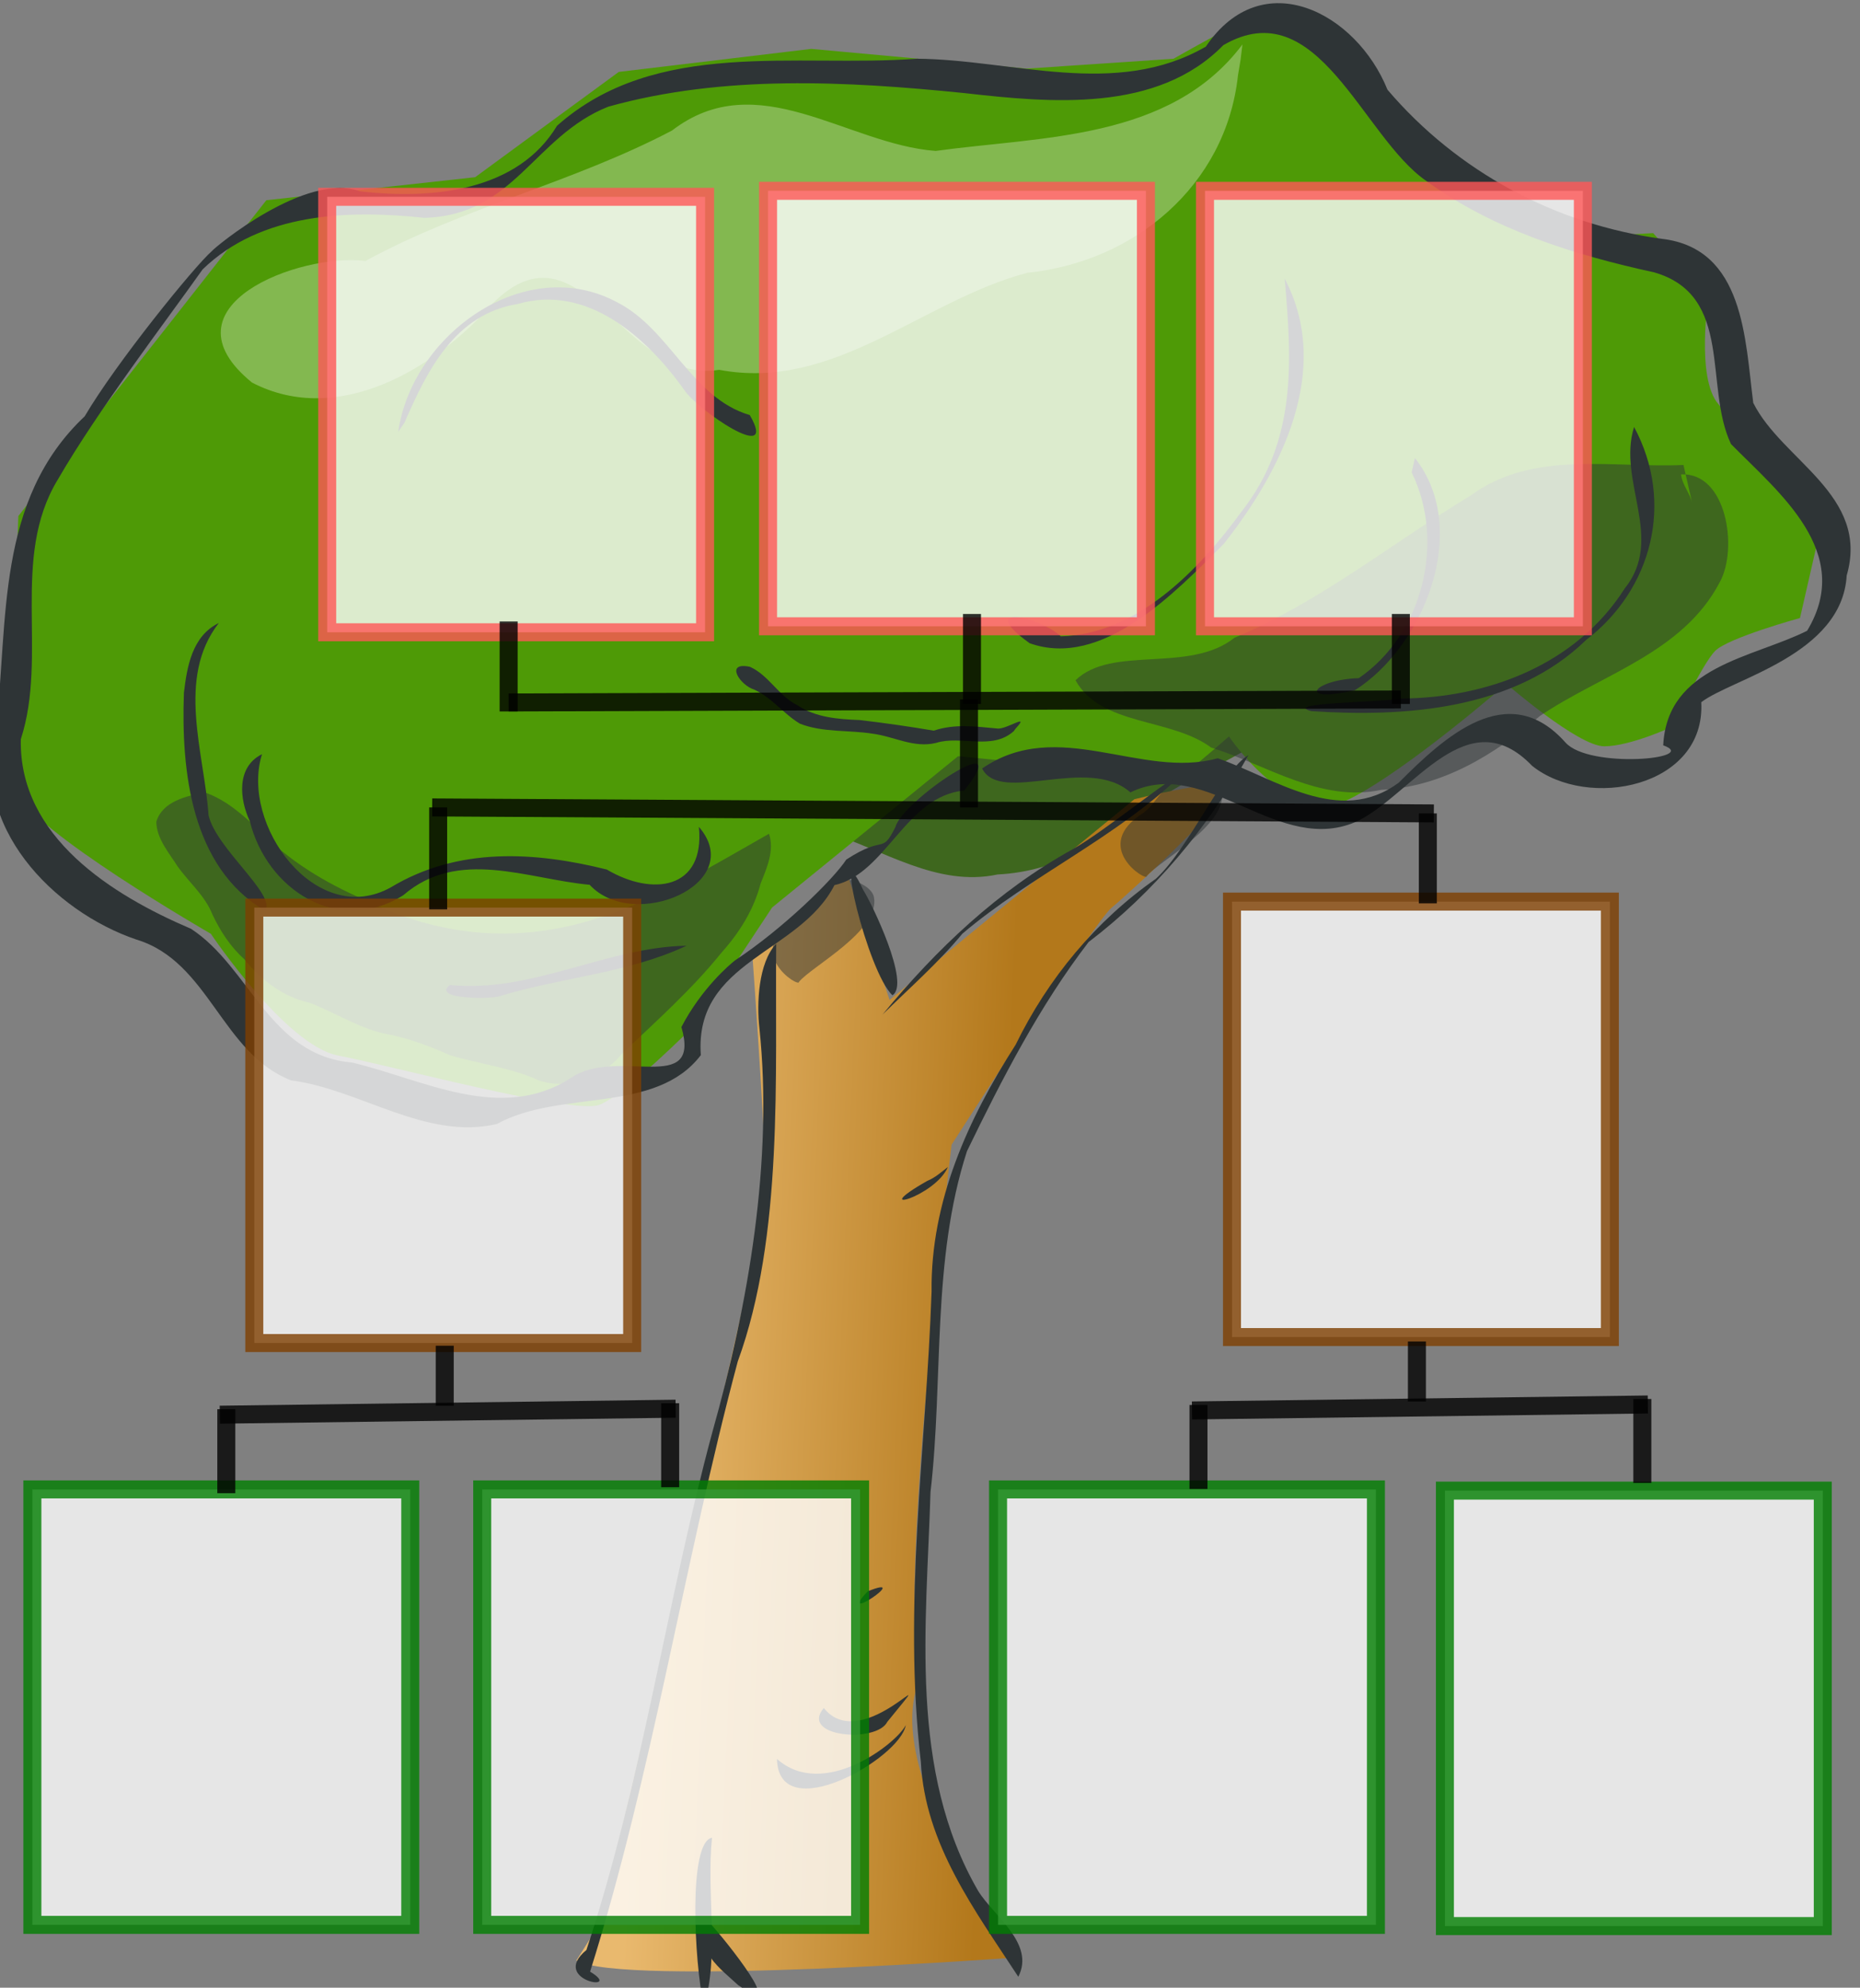
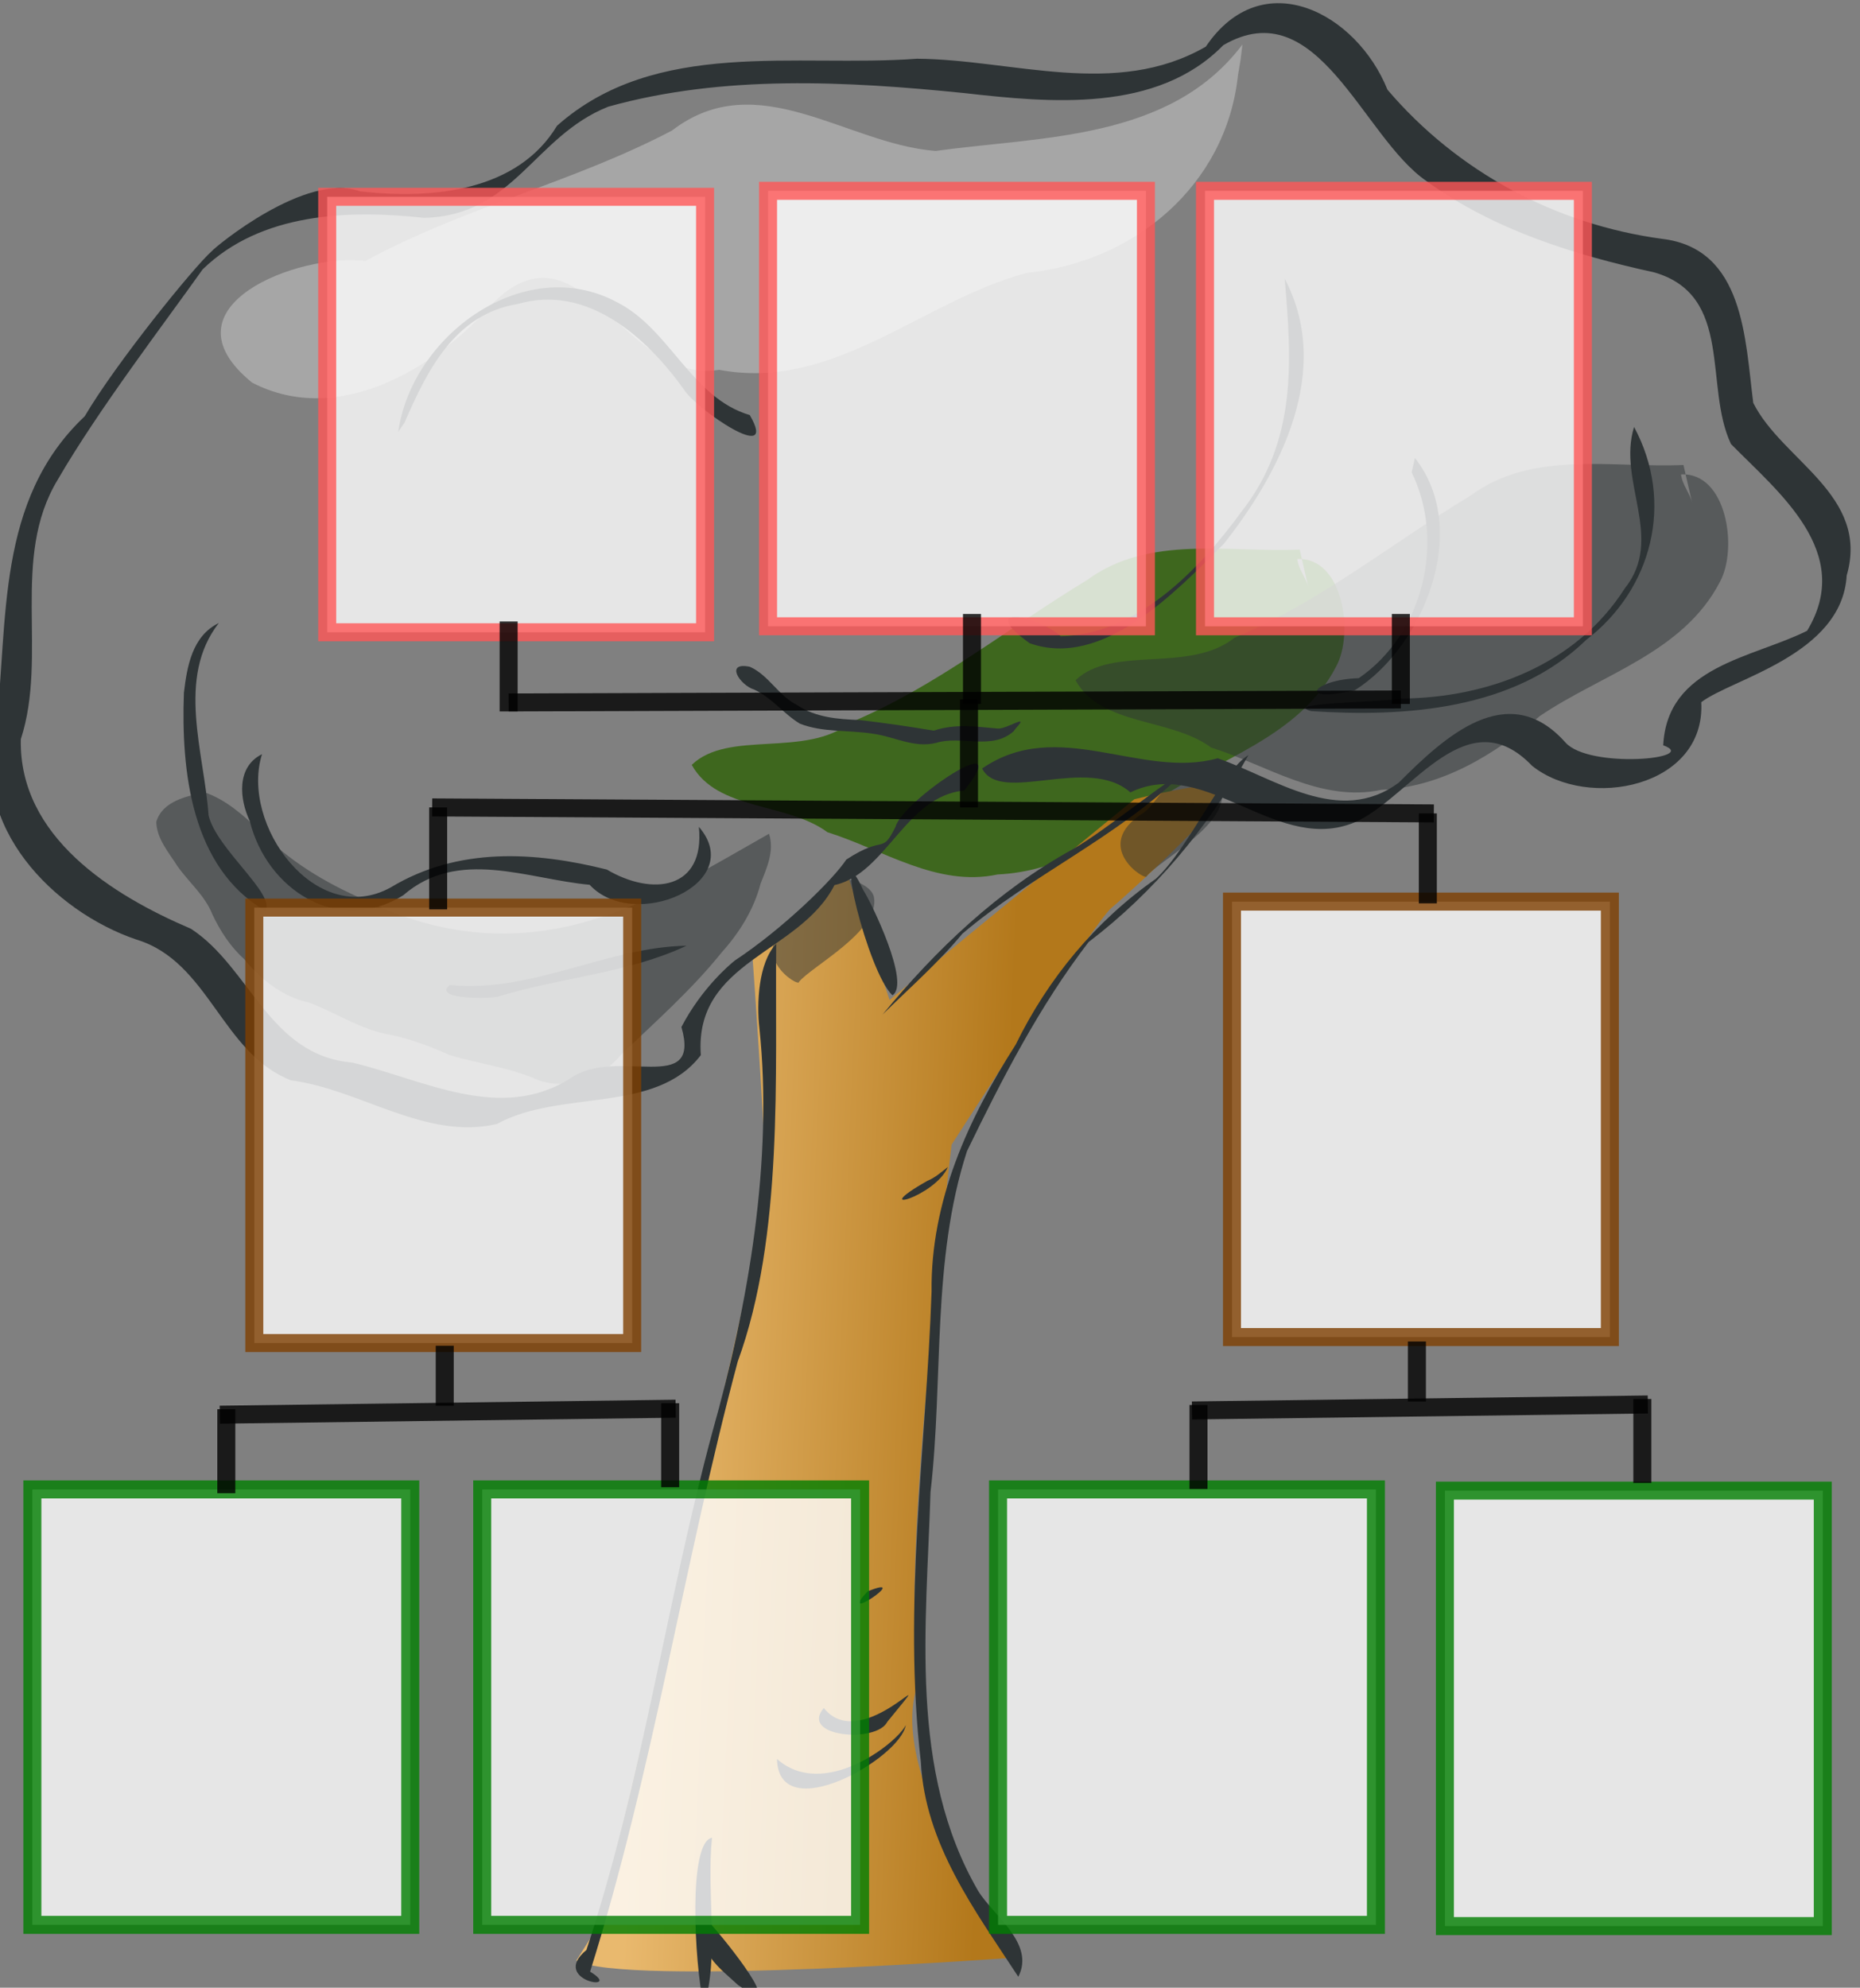
<svg xmlns="http://www.w3.org/2000/svg" xmlns:xlink="http://www.w3.org/1999/xlink" width="310.102" height="331.388">
  <rect width="100%" height="100%" fill="#808080" stroke="none" />
  <title>Family Tree - 3-generation</title>
  <defs>
    <linearGradient id="linearGradient5699">
      <stop offset="0" id="stop5701" stop-color="#e9b96e" />
      <stop offset="1" id="stop5703" stop-color="#b3781b" />
    </linearGradient>
    <linearGradient xlink:href="#linearGradient5699" id="linearGradient6020" x1="0.105" y1="0.5" x2="0.634" y2="0.542" />
  </defs>
  <g>
    <title>Layer 1</title>
    <g id="layer1">
      <g id="g5761" transform="matrix(0.982,0,0,0.99,0.531,17.643) ">
        <g id="g5991" transform="matrix(0.554,0,0,0.554,12.992,426.279) ">
          <path id="path3542" d="m373.876,-634.553c-21.808,0.977 -46.195,-4.596 -65.179,9.268c-24.131,14.466 -46.217,32.39 -72.406,43.245c-13.902,10.961 -37.486,2.142 -48.733,12.921c7.864,14.043 29.097,11.31 41.587,20.469c17.101,5.31 33.569,16.782 52.176,12.839c18.682,-0.884 34.614,-10.717 48.558,-22.441c18.791,-12.673 43.843,-19.155 55.15,-40.741c5.614,-10.146 2.097,-33.396 -11.9,-32.692c0.376,3.322 2.906,5.825 3.504,9.078" stroke-width="1.838px" fill-rule="evenodd" fill="#3e671e" />
          <path d="m152.196,-205.674c14,8 136,-1 136,-1c0,0 -45,-58 -30,-86c-8.616,-16.05 9,-161 9,-161c0,0 44,-68 49,-72c5,-4 39,-35 35,-37c-4,-2 -28,4 -28,4l-75,61l-13.717,-40.445l-28.282,27.445c0,0 5,69 4,75c-1,6 -26,114 -26,114l-25,105l-7,11z" id="path5697" stroke-width="1px" fill-rule="evenodd" fill="url(#linearGradient6020)" />
-           <path d="m224.196,-786.766l-59,7l-44,32l-64,7l-76,96c0,0 -3,73 0,84c3,11 59,43 59,43c0,0 23,34 39,37c16,3 72,18 80,15c8,-3 29,-24 29,-24l24,-36l57,-46c0,0 67,7 71,4c4,-3 12,-10 12,-10c0,0 19,28 37,19c18,-9 48,-35 48,-35c0,0 22,19 30,19c8,0 21,-6 21,-6c0,0 9,-19 13,-23c4,-4 26,-10 26,-10l6,-26c0,0 -24,-31 -31,-39c-7,-8 -3,-33 -3,-33l-17,-19l-18,1l-48,-18l-43,-48c0,0 -7,-3 -11,-2c-4,1 -27,14 -27,14l-45,3l-66,-6z" id="path5710" stroke-width="1px" fill-rule="evenodd" fill="#4e9a06" />
          <path d="m213.445,-514.738c-0.395,39.953 2.306,88.761 -11.789,126.988c-16.531,61.467 -25.975,124.712 -45.246,185.463c10.712,6.403 -12.65,2.809 -1.12,-6.586c17.102,-51.339 24.436,-105.348 38.617,-157.523c10.984,-38.609 18.68,-82.466 14.38,-122.817c-0.828,-7.311 -0.36,-19.721 5.158,-25.524l0,0z" id="path5629" stroke-dashoffset="0" stroke-miterlimit="4" stroke-linejoin="bevel" stroke-linecap="round" stroke-width="3" fill-rule="nonzero" fill="#2e3436" />
          <path d="m287.641,-200.728c-13.215,-20.107 -28.614,-40.319 -29.872,-65.374c-5.569,-47.511 1.61,-95.334 3.291,-142.883c-0.335,-27.43 11.209,-52.528 25.77,-75.081c9.91,-20.127 24.556,-37.661 43,-50.448c10.548,-9.774 20.331,-32.975 28.344,-37.578c-12.456,22.099 -28.843,41.601 -48.995,56.83c-15.028,19.416 -26.515,41.571 -37.263,63.548c-10.902,33.345 -7.163,69.218 -11.186,103.683c-1.225,40.466 -6.754,84.653 14.594,121.176c4.71,7.632 17.546,16.01 12.316,26.126z" id="path5631" stroke-dashoffset="0" stroke-miterlimit="4" stroke-linejoin="bevel" stroke-linecap="round" stroke-width="3" fill-rule="nonzero" fill="#2e3436" />
          <path d="m213.684,-266.949c14.282,12.606 36.713,-4.729 39.468,-10.288c-1.669,10.161 -39.004,31.341 -39.468,10.288z" id="path5635" stroke-dashoffset="0" stroke-miterlimit="4" stroke-linejoin="bevel" stroke-linecap="round" stroke-width="3" fill-rule="nonzero" fill="#2e3436" />
          <path d="m228.024,-282.43c12.132,14.998 37.944,-18.35 19.472,4.203c-3.308,6.558 -26.99,4.642 -19.472,-4.203z" id="path5637" stroke-dashoffset="0" stroke-miterlimit="4" stroke-linejoin="bevel" stroke-linecap="round" stroke-width="3" fill-rule="nonzero" fill="#2e3436" />
          <path d="m241.472,-317.893c14.223,-5.687 -10.086,10.652 0,0z" id="path5639" stroke-dashoffset="0" stroke-miterlimit="4" stroke-linejoin="bevel" stroke-linecap="round" stroke-width="3" fill-rule="nonzero" fill="#2e3436" />
          <path d="m266.072,-446.895c-3.955,9.128 -25.261,14.885 -6.291,4.214c2.37,-0.937 4.301,-2.696 6.291,-4.214z" id="path5641" stroke-dashoffset="0" stroke-miterlimit="4" stroke-linejoin="bevel" stroke-linecap="round" stroke-width="3" fill-rule="nonzero" fill="#2e3436" />
          <path d="m191.274,-191.672c-3.011,-13.998 -4.794,-50.1 2.5,-51.321c-1.766,16.897 2.347,35.763 -2.5,51.321z" id="path5643" stroke-dashoffset="0" stroke-miterlimit="4" stroke-linejoin="bevel" stroke-linecap="round" stroke-width="3" fill-rule="nonzero" fill="#2e3436" />
          <path d="m193.07,-217.094c4.804,5.093 24.699,29.865 8.718,18.903c-4.91,-4.557 -14.496,-11.254 -8.718,-18.903z" id="path5645" stroke-dashoffset="0" stroke-miterlimit="4" stroke-linejoin="bevel" stroke-linecap="round" stroke-width="3" fill-rule="nonzero" fill="#2e3436" />
          <path d="m246.012,-493.202c16.547,-19.935 35.397,-37.716 58.232,-50.237c9.945,-5.5 31.278,-23.039 33.442,-22.759c-19.966,19.26 -46.39,30.84 -67.203,48.41c-7.414,8.899 -16.196,16.497 -24.471,24.586z" id="path5651" stroke-dashoffset="0" stroke-miterlimit="4" stroke-linejoin="bevel" stroke-linecap="round" stroke-width="3" fill-rule="nonzero" fill="#2e3436" />
          <path d="m249.07,-499.095c-7.642,-6.969 -18.331,-51.947 -8.983,-32.034c2.617,4.022 14.591,28.602 8.983,32.034z" id="path5655" stroke-dashoffset="0" stroke-miterlimit="4" stroke-linejoin="bevel" stroke-linecap="round" stroke-width="3" fill-rule="nonzero" fill="#2e3436" />
          <path d="m271.064,-561.323c-17.914,1.653 -23.908,25.258 -39.764,28.753c-10.748,20.844 -43.062,22.999 -40.952,51.678c-13.901,18.094 -42.98,10.286 -62.548,20.95c-21.841,4.991 -41.768,-10.536 -63.033,-13.281c-21.262,-8.187 -25.083,-36.064 -47.307,-42.768c-25.683,-8.617 -51.159,-34.802 -43.124,-63.749c3.802,-33.235 -0.108,-69.806 27.189,-95.332c9.64,-16.278 33.619,-45.587 38.948,-50.205c1.01,-1.272 28.882,-24.226 45.395,-18.191c22.631,2.603 48.425,-0.198 60.408,-19.926c30.332,-26.737 73.305,-17.649 110.306,-20.38c29.403,0.239 60.911,12.146 88.525,-3.677c17.345,-25.453 46.204,-10.251 55.667,13.098c21.431,24.962 51.6,40.978 84.111,45.328c25.277,2.927 25.472,30.63 27.987,49.87c8.848,17.551 35.777,28.033 28.632,52.472c-1.425,24.218 -35.34,31.421 -44.569,38.516c1.386,25.88 -34.72,32.925 -51.84,19.336c-19.653,-20.336 -36.21,7.992 -53.107,16.625c-24.469,11.507 -46.463,-19.89 -70,-8.55c-13.025,-11.455 -39.774,3.845 -45.437,-7.26c23.247,-15.909 48.82,3.364 72.194,-3.11c17.624,6.064 37.196,20.78 55.468,7.439c13.952,-13.857 33.463,-31.894 51.104,-12.231c7.325,8.148 41.532,4.92 29.959,0.861c1.226,-24.147 27.242,-26.471 44.101,-34.827c14.548,-23.849 -8.747,-42.036 -23.327,-56.759c-8.384,-17.516 0.925,-45.127 -23.5,-52.176c-24.509,-5.328 -49.131,-12.847 -69.871,-27.8c-19.577,-13.309 -33.237,-58.009 -62.217,-41.27c-20.301,20.626 -52.994,17.53 -79.301,14.568c-36.188,-3.638 -73.908,-5.637 -109.18,4.126c-22.768,8.965 -28.812,33.141 -56.422,33.79c-23.253,-2.482 -50.001,-1.578 -67.898,15.682c-11.579,16.204 -31.864,42.467 -44.4,63.918c-14.581,23.843 -2.91,53.214 -11.31,78.884c-0.644,29.702 28.026,47.422 52.151,57.631c18.167,11.767 23.968,38.497 49.365,40.66c21.682,5.071 45.454,18.432 66.998,4.722c14.19,-9.771 40.126,5.721 33.93,-15.523c6.19,-11.77 14.756,-18.943 16.375,-20.214c14.893,-9.761 30.243,-24.735 34.154,-30.685c12.052,-7.815 10.669,-1.236 15.079,-9.932c2.123,-8.046 37.603,-31.51 21.06,-11.061l0,0z" id="path5707" stroke-dashoffset="0" stroke-miterlimit="4" stroke-linejoin="bevel" stroke-linecap="round" stroke-width="3" fill-rule="nonzero" fill="#2e3436" />
          <path d="m55.871,-572.379c-6.793,21.404 16.589,53.139 39.487,40.482c20.656,-12.353 44.185,-10.856 66.176,-5.409c13.948,8.193 30.156,6.128 28.214,-12.983c14.992,17.219 -19.909,32.165 -33.476,17.619c-19.123,-1.747 -40.235,-11.291 -57.111,3.175c-19.952,12.382 -41.814,-1.664 -47.027,-22.514c-3.202,-6.721 -4.165,-16.48 3.738,-20.37l-0,0z" id="path5722" stroke-dashoffset="0" stroke-miterlimit="4" stroke-linejoin="bevel" stroke-linecap="round" stroke-width="3" fill-rule="nonzero" fill="#2e3436" />
          <path d="m476.348,-671.839c12.418,22.888 5.568,49.36 -14.694,64.741c-21.977,21.224 -55.4,23.553 -84.276,21.633c-9.136,-2.51 20.765,-2.652 27.584,-3.813c26.626,-0.192 53.654,-10.316 68.518,-33.457c12.353,-15.291 -2.347,-32.57 2.867,-49.104z" id="path5724" stroke-dashoffset="0" stroke-miterlimit="4" stroke-linejoin="bevel" stroke-linecap="round" stroke-width="3" fill-rule="nonzero" fill="#2e3436" />
          <path d="m42.634,-612.244c-13.135,16.748 -4.46,39.412 -3.153,58.444c2.294,10.066 20.835,24.22 17.372,29.053c-22.716,-13.217 -25.796,-42.567 -24.919,-66.279c0.951,-8.065 2.57,-17.317 10.7,-21.218l0,0z" id="path5728" stroke-dashoffset="0" stroke-miterlimit="4" stroke-linejoin="bevel" stroke-linecap="round" stroke-width="3" fill-rule="nonzero" fill="#2e3436" />
          <path d="m113.429,-502.207c25.009,2.518 48.066,-11.511 72.53,-11.939c-17.989,8.363 -38.422,9.633 -57.357,15.356c-2.473,0.937 -20.894,0.979 -15.173,-3.417z" id="path5730" stroke-dashoffset="0" stroke-miterlimit="4" stroke-linejoin="bevel" stroke-linecap="round" stroke-width="3" fill-rule="nonzero" fill="#2e3436" />
          <path d="m409.183,-662.406c17.371,21.875 2.551,57.522 -18.437,70.615c-18.17,4.072 -12.799,-3.243 1.233,-3.686c19.71,-13.367 26.589,-41.576 16.207,-62.562l0.997,-4.367l0,0z" id="path5732" stroke-dashoffset="0" stroke-miterlimit="4" stroke-linejoin="bevel" stroke-linecap="round" stroke-width="3" fill-rule="nonzero" fill="#2e3436" />
          <path d="m369.273,-716.918c14.751,27.761 -1.102,58.585 -18.69,80.645c-15.009,14.885 -37.239,38.033 -59.483,30.167c-16.633,-11.924 2.509,-8.493 9.585,-2.081c23.354,-0.681 42.282,-20.085 55.302,-37.848c17.174,-21.656 15.443,-45.994 13.287,-70.883l0,0z" id="path5734" stroke-dashoffset="0" stroke-miterlimit="4" stroke-linejoin="bevel" stroke-linecap="round" stroke-width="3" fill-rule="nonzero" fill="#2e3436" />
          <path d="m286.226,-579.35c-6.751,5.949 -16.074,1.15 -23.824,3.558c-6.746,1.646 -12.879,-1.968 -19.361,-2.802c-7.409,-1.18 -15.274,-0.296 -22.344,-3.058c-5.006,-2.995 -8.604,-7.913 -14.009,-10.363c-4.313,-1.275 -9.151,-8.535 -1.313,-6.923c5.77,2.533 8.76,8.817 14.443,11.617c5.672,3.813 12.567,4.313 19.175,4.568c7.6,0.881 15.226,1.963 22.732,3.23c6.577,-2.184 12.889,-1.234 19.475,-0.653c2.799,0.389 10.244,-4.931 5.667,-0.039l-0.642,0.864l0,0z" id="path5736" stroke-dashoffset="0" stroke-miterlimit="4" stroke-linejoin="bevel" stroke-linecap="round" stroke-width="3" fill-rule="nonzero" fill="#2e3436" />
          <path d="m356.326,-788.114c-22.077,29.186 -61.53,27.908 -94.027,32.371c-27.256,-2.036 -54.559,-26.201 -80.787,-6.203c-30.23,15.773 -63.859,23.363 -93.931,39.644c-20.214,-2.502 -63.551,13.76 -34.777,36.967c26.362,13.612 56.221,-4.243 73.805,-24.108c27.2,-26.757 40.043,24.991 69.352,20.235c35.274,6.625 62.273,-21.074 94.444,-29.501c32.572,-3.246 60.885,-26.337 64.557,-60.037l0.791,-4.698l0.574,-4.669l0,0z" id="path2747" stroke-width="1.838px" fill-rule="evenodd" fill="#ffffff" opacity="0.3" />
          <path d="m97.62,-670.384c4.229,-29.467 38.79,-54.435 67.073,-39.36c16.311,8.235 22.69,29.036 40.654,34.292c9.077,15.545 -16.284,-1.747 -20.078,-7.621c-11.456,-15.993 -29.778,-32.306 -51.03,-26.144c-19.2,3.034 -27.736,20.131 -34.706,36.067l-1.912,2.766l0,0z" id="path5726" stroke-dashoffset="0" stroke-miterlimit="4" stroke-linejoin="bevel" stroke-linecap="round" stroke-width="3" fill-rule="nonzero" fill="#2e3436" />
          <path d="m211.241,-548.182c-23.226,13.066 -46.99,27.881 -74.223,30.026c-17.213,1.513 -34.587,-2.38 -49.99,-10.059c-11.862,-5.084 -23.109,-11.831 -32.142,-21.146c-4.875,-4.54 -10.04,-9.128 -16.441,-11.346c-5.636,0.997 -13.117,2.654 -14.974,8.899c0.099,5.12 3.852,9.354 6.51,13.514c3.537,4.942 8.399,8.882 10.695,14.652c2.429,5.104 5.575,9.88 9.81,13.648c5.113,6.233 11.802,11.419 19.821,13.133c8.419,3.133 16.031,8.396 25.053,9.801c6.243,1.336 12.231,3.58 18.035,6.161c9.082,2.724 18.671,3.743 27.366,7.708c9.112,2.959 19.343,-0.716 25.302,-8.023c10.541,-9.957 21.473,-19.562 30.636,-30.857c5.458,-6.023 9.888,-13.047 11.962,-20.962c1.892,-4.764 4.312,-9.952 2.579,-15.15z" id="path3526" stroke-width="1.838px" fill-rule="evenodd" fill="#2e3436" opacity="0.5" />
          <path d="m491.487,-660.281c-21.808,0.977 -46.195,-4.596 -65.179,9.268c-24.131,14.466 -46.217,32.39 -72.406,43.245c-13.902,10.961 -37.486,2.142 -48.733,12.921c7.864,14.043 29.097,11.31 41.587,20.469c17.101,5.31 33.568,16.782 52.176,12.839c18.682,-0.884 34.614,-10.717 48.558,-22.441c18.791,-12.673 43.843,-19.155 55.15,-40.741c5.614,-10.146 2.097,-33.396 -11.9,-32.692c0.376,3.322 2.906,5.825 3.504,9.078" id="path3528" stroke-width="1.838px" fill-rule="evenodd" fill="#2e3436" opacity="0.5" />
          <path d="m338.96,-566.559c3.661,-0.525 10.331,1.881 11.026,5.513c1.945,10.162 -19.296,21.133 -22.971,25.727c0.237,1.977 -17.617,-9.002 -0.919,-19.296c4.233,-3.133 7.651,-11.198 12.864,-11.945z" id="path3538" stroke-width="1px" fill-rule="evenodd" fill="#2e3436" opacity="0.5" />
          <path id="path3540" d="m232.375,-534.4c3.661,-0.525 10.331,1.881 11.026,5.513c1.945,10.163 -19.296,21.133 -22.971,25.727c0.237,1.977 -17.617,-9.002 -0.919,-19.296c4.233,-3.133 7.651,-11.198 12.864,-11.945z" stroke-width="1px" fill-rule="evenodd" fill="#2e3436" opacity="0.5" />
        </g>
      </g>
    </g>
    <rect fill="#ffffff" stroke="#007f00" stroke-width="3" x="240.898" y="248.513" width="63" height="72.599" id="svg_6" opacity="0.8" />
    <rect fill="#ffffff" stroke="#007f00" stroke-width="3" x="166.397" y="248.315" width="63" height="72.599" opacity="0.8" id="svg_7" />
    <rect fill="#ffffff" stroke="#007f00" stroke-width="3" x="80.397" y="248.312" width="63" height="72.599" opacity="0.8" id="svg_8" />
    <rect fill="#ffffff" stroke="#007f00" stroke-width="3" x="5.397" y="248.312" width="63" height="72.599" opacity="0.8" id="svg_9" />
    <rect fill="#ffffff" stroke="#7f3f00" stroke-width="3" x="42.396" y="151.313" width="63" height="72.599" opacity="0.8" id="svg_10" />
    <rect fill="#ffffff" stroke="#7f3f00" stroke-width="3" x="205.399" y="150.314" width="63" height="72.599" opacity="0.8" id="svg_11" />
    <rect fill="#ffffff" stroke="#ff5656" stroke-width="3" x="200.898" y="31.815" width="63" height="72.599" opacity="0.8" id="svg_12" />
    <line fill="none" stroke="#000000" stroke-width="3" opacity="0.8" x1="161.551" y1="116.612" x2="161.551" y2="134.612" id="svg_13" />
    <line fill="none" stroke="#000000" stroke-width="3" opacity="0.8" x1="239.051" y1="135.612" x2="72.051" y2="134.612" id="svg_14" />
    <line fill="none" stroke="#000000" stroke-width="3" opacity="0.8" x1="238.051" y1="135.612" x2="238.051" y2="150.612" id="svg_15" />
    <line fill="none" stroke="#000000" stroke-width="3" opacity="0.8" x1="73.051" y1="134.612" x2="73.051" y2="151.612" id="svg_16" />
    <line fill="none" stroke="#000000" stroke-width="3" opacity="0.8" x1="74.147" y1="224.36" x2="74.147" y2="234.36" id="svg_20" />
    <line fill="none" stroke="#000000" stroke-width="3" opacity="0.8" x1="112.648" y1="234.857" x2="36.648" y2="235.857" id="svg_21" />
    <line fill="none" stroke="#000000" stroke-width="3" opacity="0.8" x1="111.731" y1="233.944" x2="111.731" y2="247.944" id="svg_22" />
    <line fill="none" stroke="#000000" stroke-width="3" opacity="0.8" x1="37.731" y1="234.944" x2="37.731" y2="248.944" id="svg_23" />
    <line fill="none" stroke="#000000" stroke-width="3" opacity="0.8" x1="236.23" y1="223.654" x2="236.23" y2="233.654" id="svg_28" />
    <line fill="none" stroke="#000000" stroke-width="3" opacity="0.8" x1="274.731" y1="234.151" x2="198.731" y2="235.151" id="svg_29" />
    <line fill="none" stroke="#000000" stroke-width="3" opacity="0.8" x1="273.813" y1="233.237" x2="273.813" y2="247.237" id="svg_30" />
    <line fill="none" stroke="#000000" stroke-width="3" opacity="0.8" x1="199.813" y1="234.237" x2="199.813" y2="248.237" id="svg_31" />
    <rect id="svg_1" fill="#ffffff" stroke="#ff5656" stroke-width="3" x="128.051" y="31.813" width="63" height="72.599" opacity="0.8" />
    <rect id="svg_2" fill="#ffffff" stroke="#ff5656" stroke-width="3" x="54.551" y="32.813" width="63" height="72.599" opacity="0.8" />
    <line id="svg_4" fill="none" stroke-width="3" opacity="0.8" x1="233.551" y1="116.612" x2="84.801" y2="117.112" stroke="#000000" />
    <line id="svg_5" fill="none" stroke="#000000" stroke-width="3" opacity="0.8" x1="233.551" y1="102.362" x2="233.551" y2="117.362" />
    <line id="svg_17" fill="none" stroke="#000000" stroke-width="3" opacity="0.8" x1="162.051" y1="102.362" x2="162.051" y2="117.362" />
    <line id="svg_18" fill="none" stroke="#000000" stroke-width="3" opacity="0.8" x1="84.801" y1="103.612" x2="84.801" y2="118.612" />
  </g>
</svg>